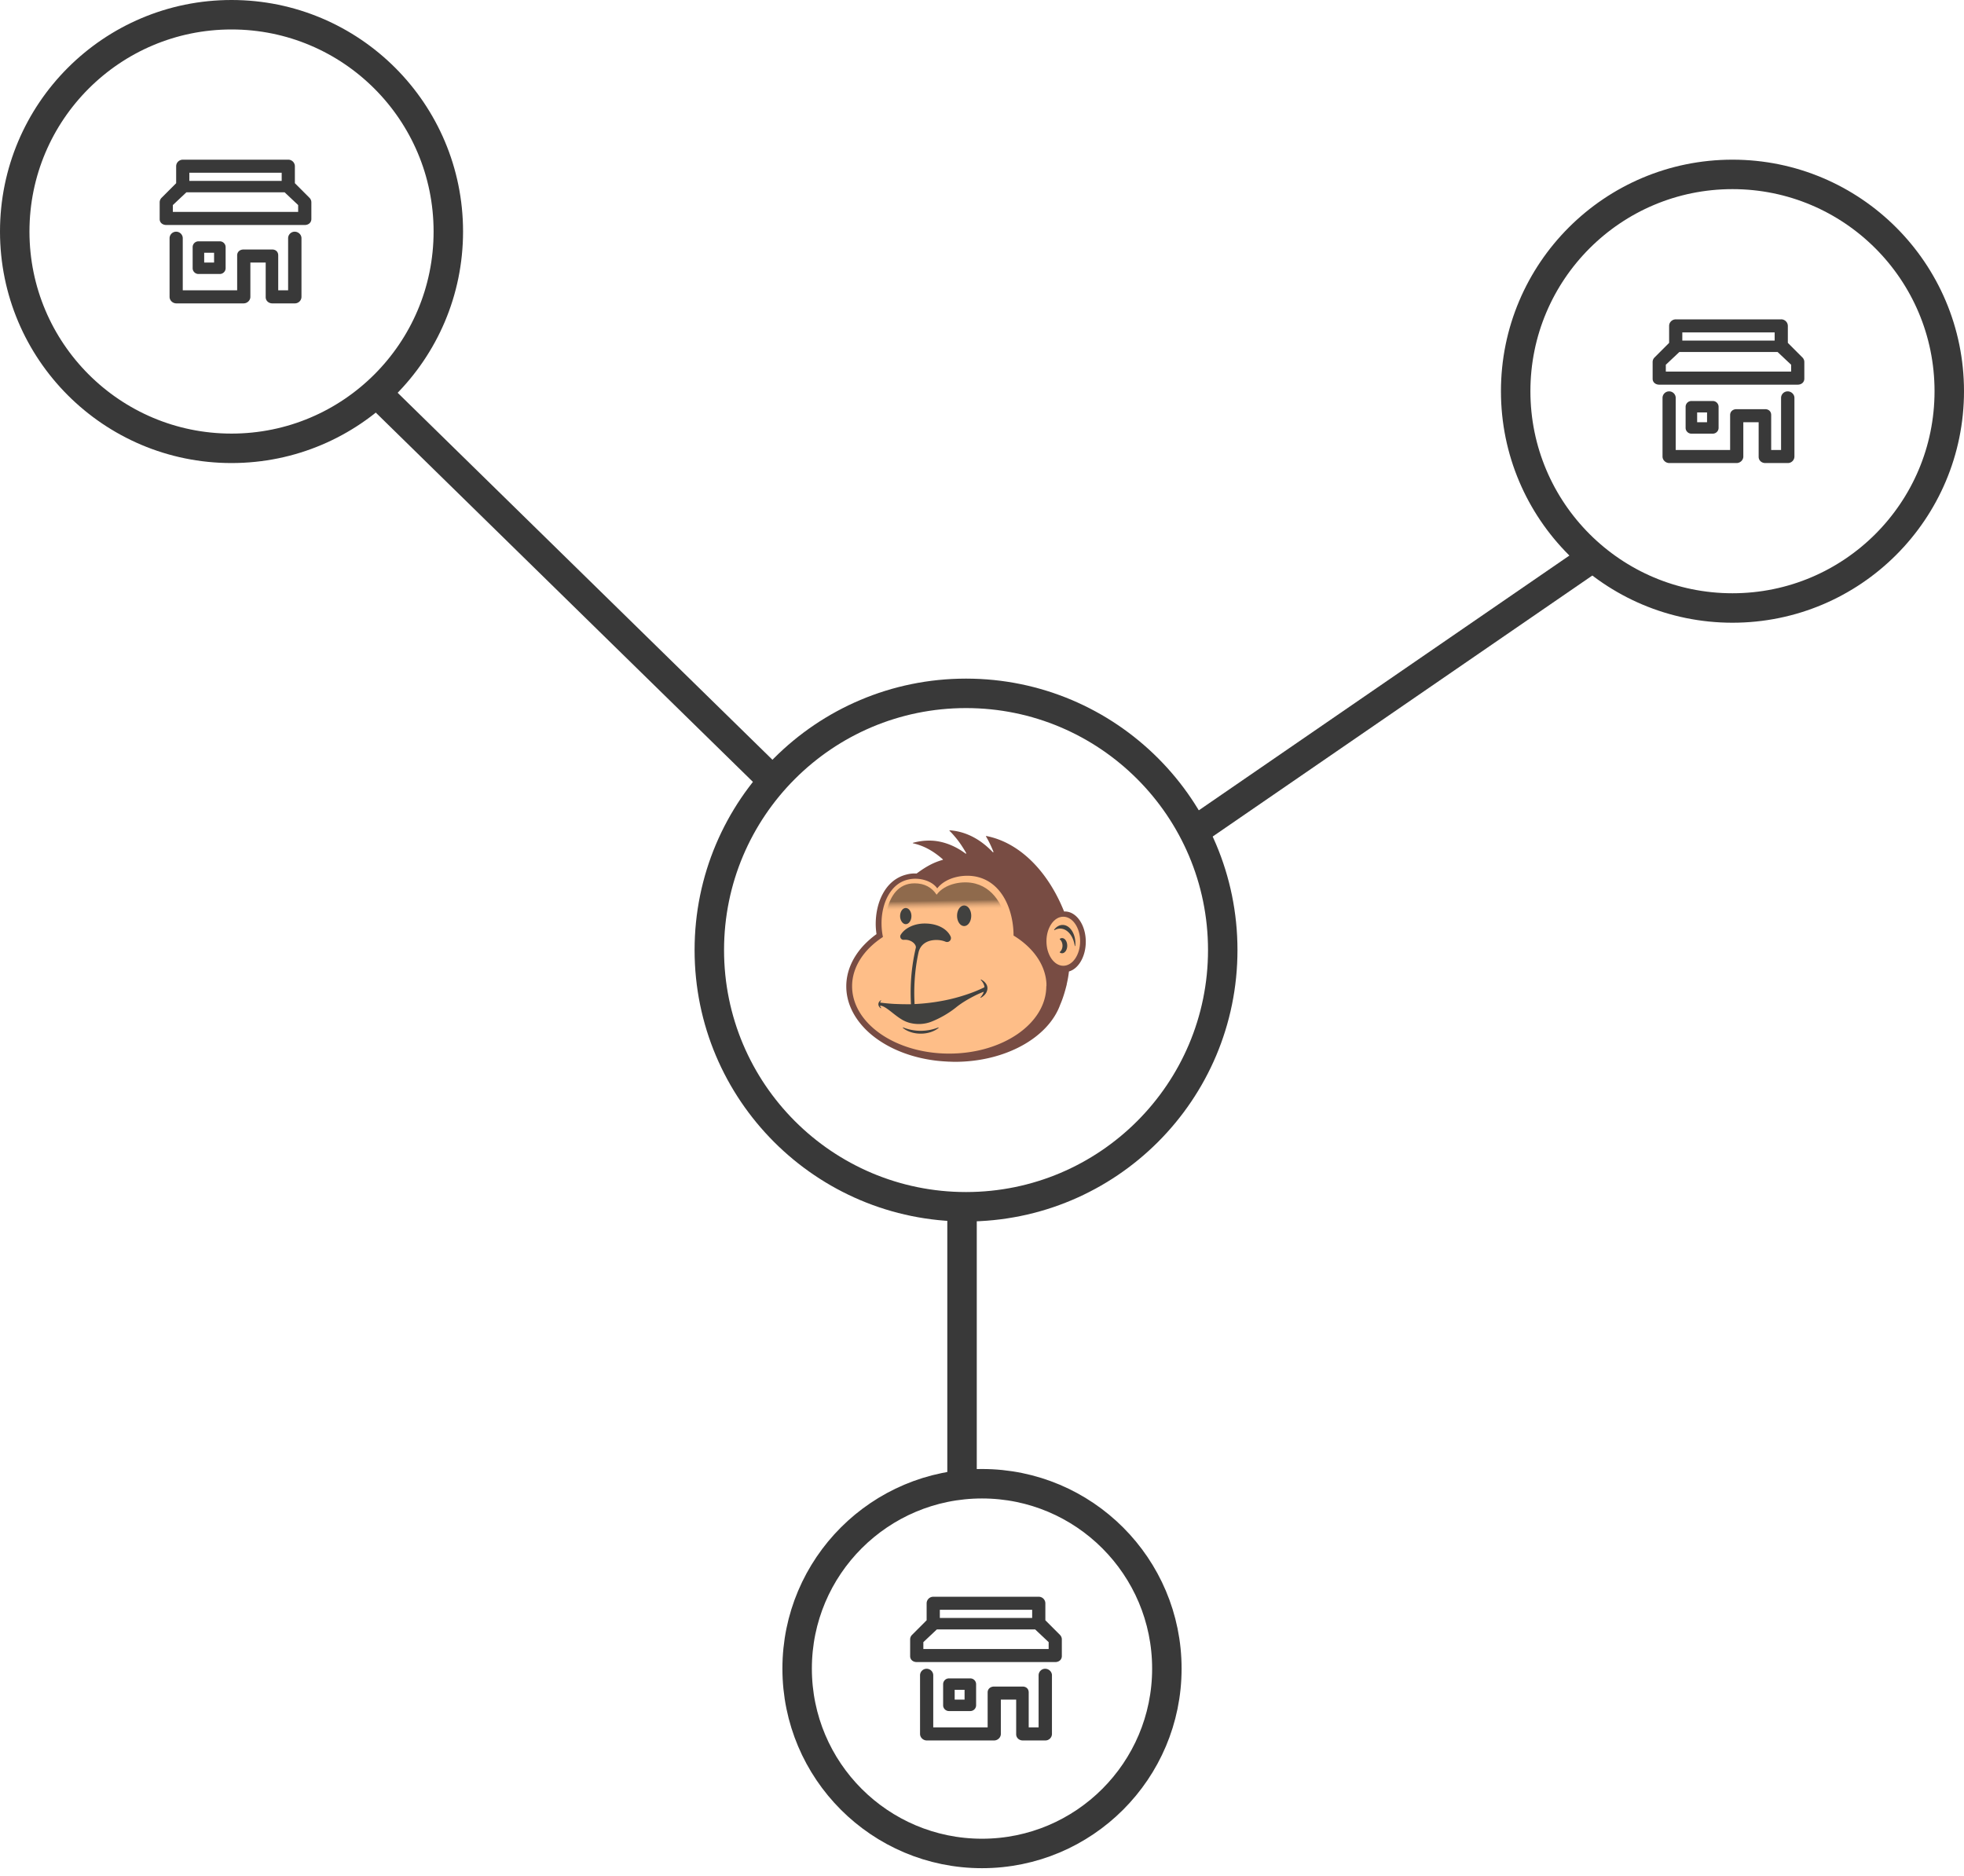
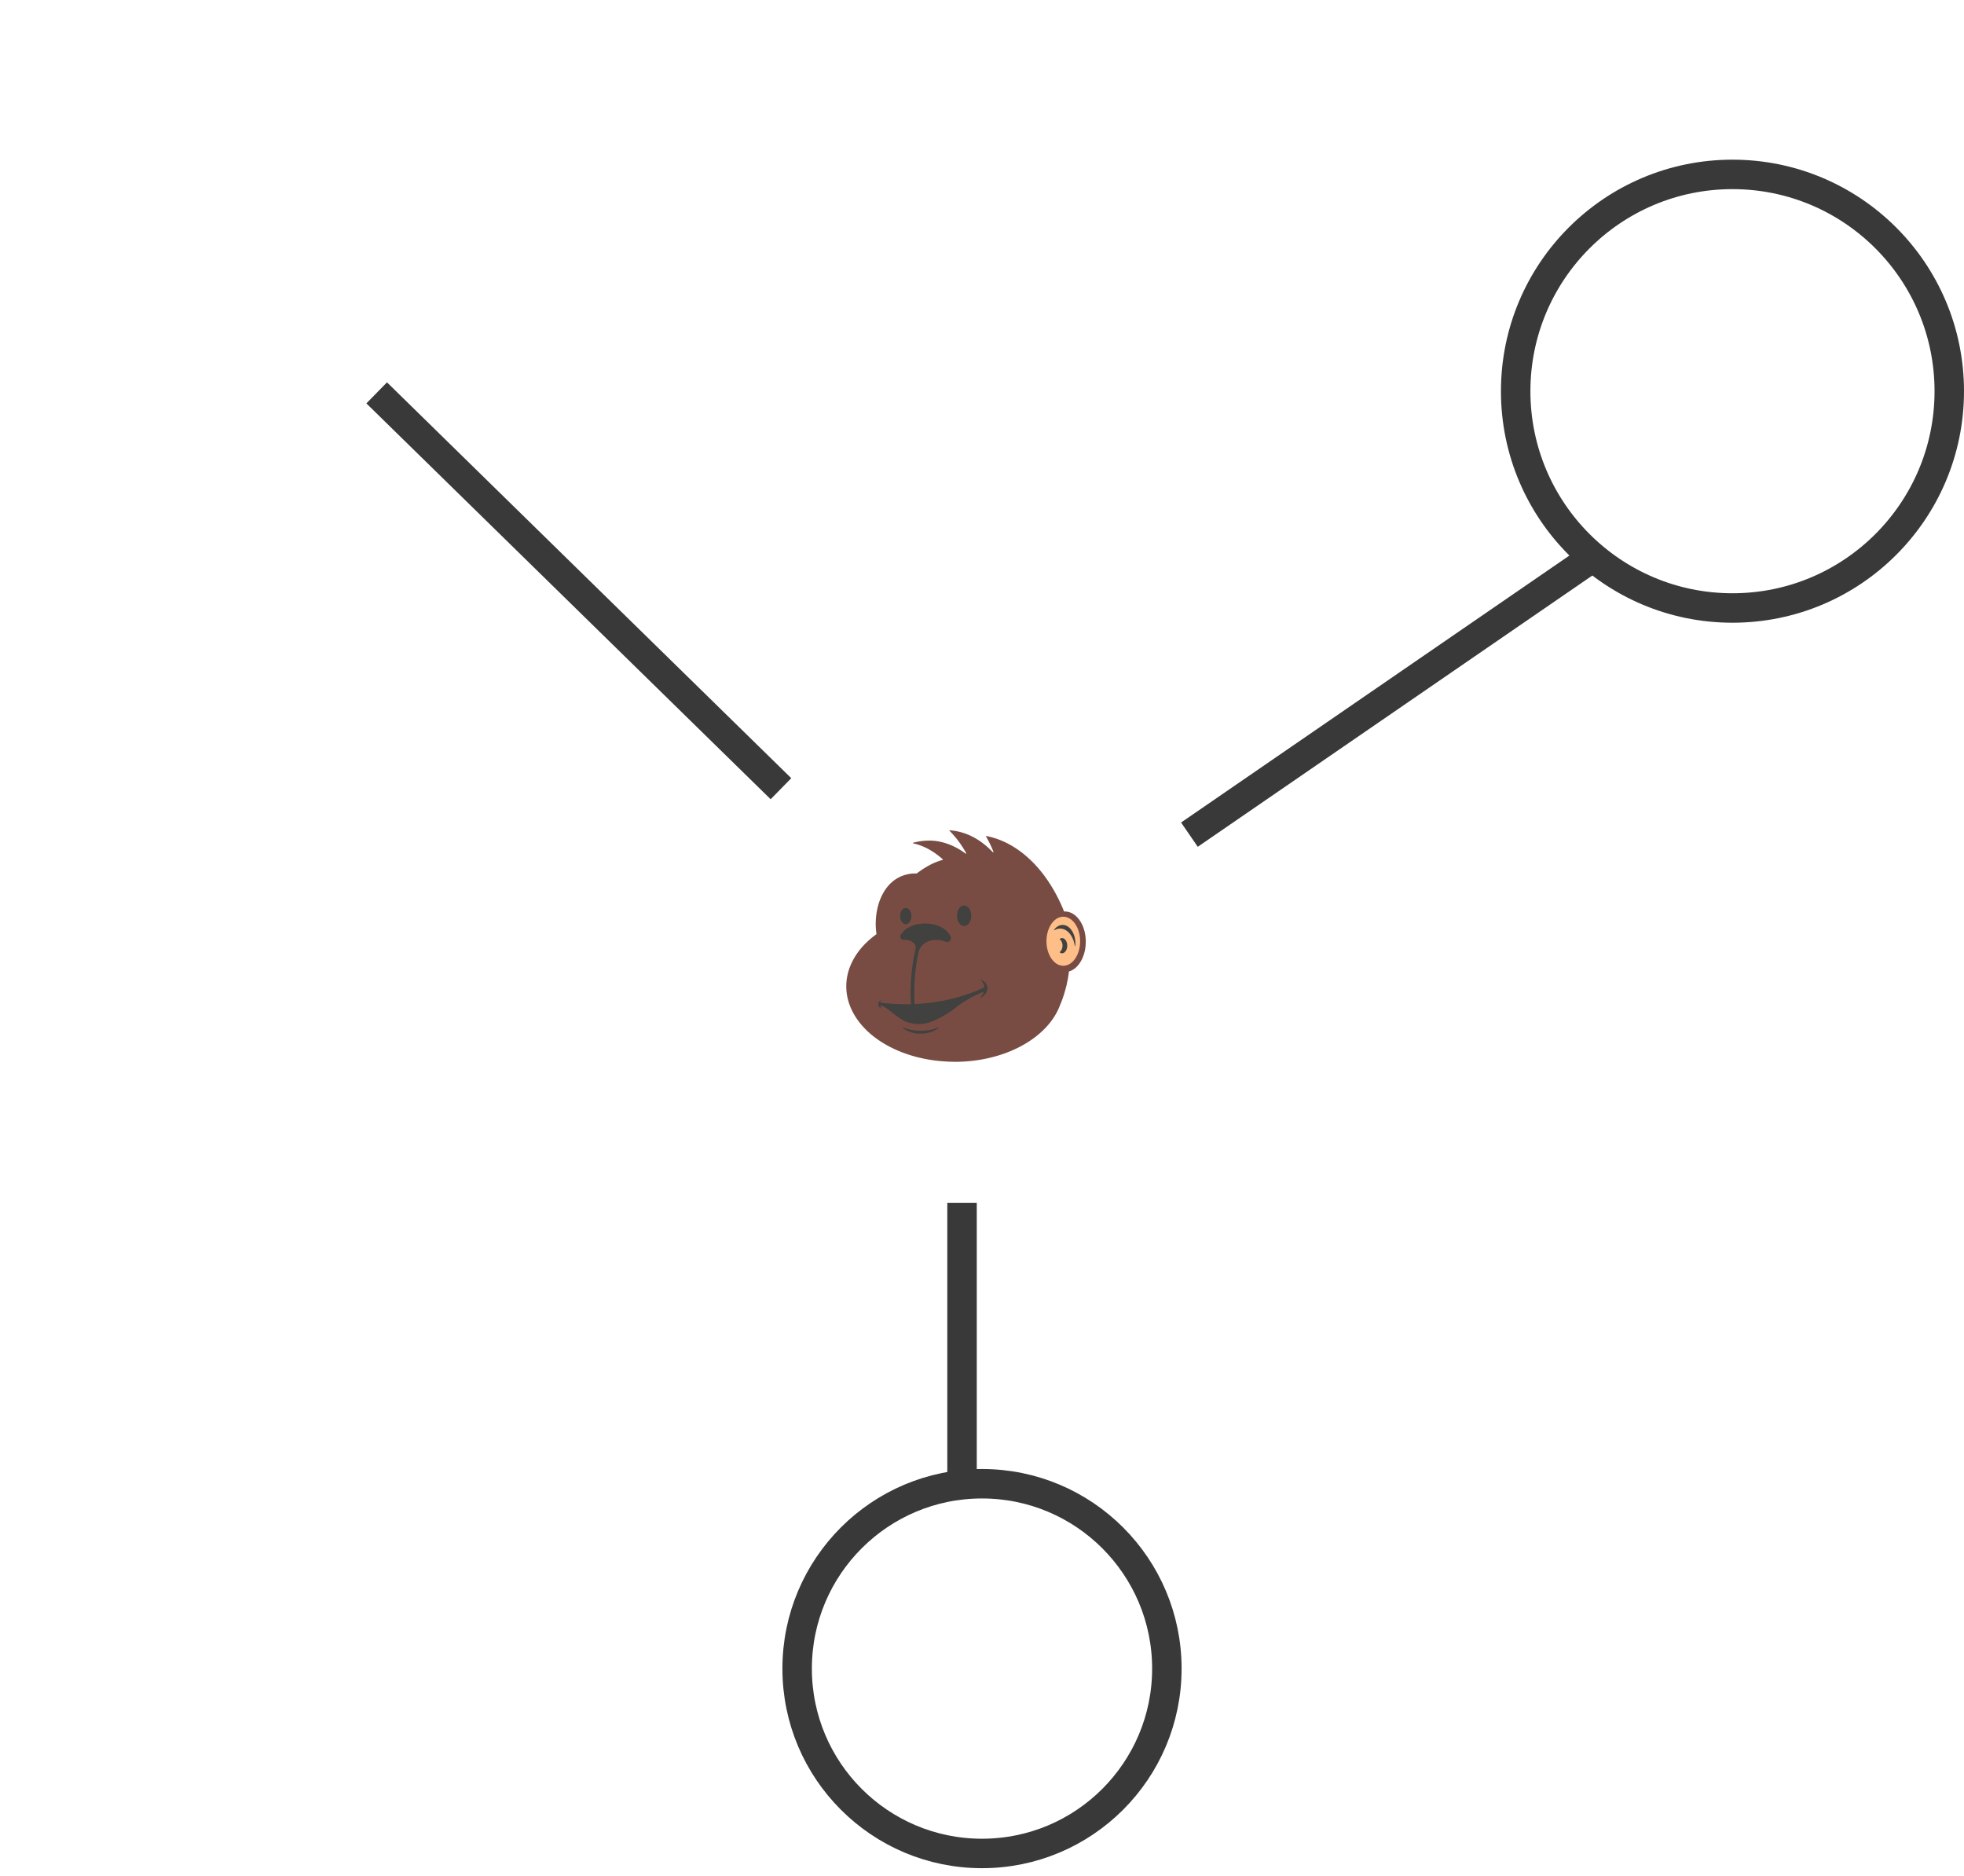
<svg xmlns="http://www.w3.org/2000/svg" width="200" height="191" viewBox="0 0 200 191">
  <defs>
    <linearGradient id="a" x1="49.13%" x2="49.805%" y1="36.965%" y2="53.516%">
      <stop offset="0%" stop-color="#8F6A4C" />
      <stop offset="13.24%" stop-color="#A57B58" />
      <stop offset="39.17%" stop-color="#CC986D" />
      <stop offset="63.13%" stop-color="#E7AD7C" />
      <stop offset="84.17%" stop-color="#F8BA85" />
      <stop offset="100%" stop-color="#FEBE88" />
    </linearGradient>
  </defs>
  <g fill="none" fill-rule="evenodd">
-     <circle cx="98.374" cy="96.748" r="26.142" stroke="#393939" stroke-width="3" />
    <line x1="39.431" x2="78.455" y1="41.057" y2="79.268" stroke="#393939" stroke-linecap="square" stroke-width="3" />
    <line x1="161.382" x2="122.358" y1="57.317" y2="84.146" stroke="#393939" stroke-linecap="square" stroke-width="3" />
    <line x1="97.967" x2="97.967" y1="149.187" y2="123.984" stroke="#393939" stroke-linecap="square" stroke-width="3" />
-     <circle cx="23.577" cy="23.577" r="22.077" stroke="#393939" stroke-width="3" />
    <circle cx="100" cy="169.919" r="18.825" stroke="#393939" stroke-width="3" />
    <circle cx="176.423" cy="39.837" r="22.077" stroke="#393939" stroke-width="3" />
-     <path fill="#393939" d="M22.976 25.157a.592.592 0 0 0-.587-.582h-2.183a.592.592 0 0 0-.588.582v2.162c0 .316.269.582.588.582h2.183a.592.592 0 0 0 .587-.582v-2.162zm-2.182.582H21.8v.998h-1.007v-.998zm10.729-5.587l-1.495-1.497v-1.73a.674.674 0 0 0-.688-.665H18.628c-.387 0-.689.3-.689.665v1.73l-1.494 1.497a.65.65 0 0 0-.185.465v1.696c0 .366.302.599.672.599h14.104c.37 0 .671-.233.671-.615v-1.68a.65.65 0 0 0-.184-.465zm-2.838-2.561v.831h-9.403v-.831h9.403zm1.68 3.99H17.602v-.698l1.377-1.297h10.007l1.377 1.297v.699zm.335 2.678v5.97a.67.67 0 0 1-.672.665h-2.3c-.37 0-.672-.266-.672-.632v-3.525h-1.561v3.492c0 .366-.32.665-.689.665h-6.85c-.37 0-.688-.299-.688-.665v-5.97a.67.67 0 0 1 .671-.665c.37 0 .672.3.672.665v5.305h5.54v-3.559c0-.366.286-.598.655-.598h2.905c.37 0 .621.232.621.598v3.559h1.008v-5.305a.67.67 0 0 1 .671-.665c.37 0 .689.3.689.665zm144.309 17.158a.592.592 0 0 0-.588-.582h-2.183a.592.592 0 0 0-.587.582v2.162c0 .316.268.582.587.582h2.183a.592.592 0 0 0 .588-.582v-2.162zm-2.183.582h1.008v.998h-1.008v-.998zm10.73-5.587l-1.495-1.497v-1.73a.674.674 0 0 0-.689-.665H170.66c-.386 0-.688.3-.688.666v1.729l-1.495 1.497a.65.65 0 0 0-.184.465v1.697c0 .365.302.598.671.598h14.104c.37 0 .672-.233.672-.615v-1.68a.65.65 0 0 0-.185-.465zm-2.838-2.561v.831h-9.403v-.831h9.403zm1.679 3.99h-12.761v-.698l1.377-1.297h10.007l1.377 1.297v.699zm.335 2.678v5.97a.67.67 0 0 1-.671.665h-2.3c-.37 0-.672-.266-.672-.631v-3.526h-1.562v3.492c0 .366-.319.665-.688.665h-6.85c-.37 0-.689-.299-.689-.665v-5.97a.67.67 0 0 1 .672-.665c.37 0 .671.3.671.665v5.305h5.541v-3.559c0-.366.286-.598.655-.598h2.905c.37 0 .621.232.621.598v3.56h1.007v-5.306a.67.67 0 0 1 .672-.665c.37 0 .688.3.688.665zM99.4 171.5a.592.592 0 0 0-.588-.583H96.63a.592.592 0 0 0-.588.583v2.161c0 .316.269.582.588.582h2.182a.592.592 0 0 0 .588-.582V171.5zm-2.183.582h1.008v.997h-1.008v-.997zm10.73-5.588l-1.495-1.497v-1.73a.674.674 0 0 0-.688-.664H95.05a.674.674 0 0 0-.688.665v1.73l-1.494 1.496a.65.65 0 0 0-.185.466v1.696c0 .366.302.599.672.599h14.103c.37 0 .672-.233.672-.616v-1.68a.65.65 0 0 0-.185-.465zm-2.838-2.561v.831h-9.403v-.831h9.403zm1.679 3.991h-12.76v-.698l1.376-1.297h10.007l1.377 1.297v.698zm.336 2.678v5.97a.67.67 0 0 1-.672.665h-2.3c-.37 0-.672-.266-.672-.632v-3.526h-1.561v3.493c0 .365-.32.665-.689.665h-6.85c-.37 0-.689-.3-.689-.665v-5.97a.67.67 0 0 1 .672-.666c.37 0 .672.3.672.666v5.304h5.54v-3.558c0-.366.286-.599.655-.599h2.905c.37 0 .621.233.621.599v3.558h1.008v-5.304a.67.67 0 0 1 .671-.666c.37 0 .689.3.689.666z" />
    <g fill-rule="nonzero" transform="translate(86.179 84.553)">
      <path fill="#784C43" d="M22.259 8.267h-.08c-1.65-4.11-4.535-7.026-7.917-7.687-.016 0-.048.016-.032.049.289.483.53.999.753 1.547.017.048-.032.08-.064.048-.753-.79-1.602-1.402-2.5-1.773A5.901 5.901 0 0 0 10.53 0c-.033 0-.033.032-.017.048.193.194.37.387.545.597.433.5.802 1.063 1.154 1.676.016.032-.032.08-.064.048-.801-.596-1.683-1.015-2.612-1.209a5.196 5.196 0 0 0-1.122-.112c-.545 0-1.09.08-1.618.225-.032 0-.032.048 0 .048.496.113.993.29 1.458.532.56.29 1.074.661 1.57 1.096.032.016.016.065-.016.065-.785.225-1.538.564-2.644 1.386a3.236 3.236 0 0 0-1.057.112c-1.026.258-1.86.951-2.404 1.983-.465.87-.705 1.95-.705 3.045 0 .355.032.693.08 1.032a9.15 9.15 0 0 0-1.426 1.273C.609 13.021 0 14.407 0 15.89c0 1.644.753 3.175 2.02 4.432 1.554 1.53 3.893 2.643 6.602 3.062.592.097 1.217.145 1.842.177.193 0 .385.016.577.016 5.176 0 9.52-2.465 10.737-5.801.273-.629.48-1.306.657-2.015.016-.032.016-.064.016-.097.096-.419.176-.838.225-1.289.977-.274 1.714-1.53 1.714-3.03 0-1.692-.945-3.078-2.131-3.078z" />
-       <path fill="#FEBE88" d="M20.384 15.858V15.6c-.112-1.95-1.394-3.69-3.35-4.883 0-2.434-1.057-5.318-3.653-5.963-1.346-.338-3.221 0-4.118 1.16-.45-.644-1.363-.983-2.244-.983a3.05 3.05 0 0 0-.77.097c-.865.21-1.538.79-2.018 1.676-.417.774-.641 1.757-.641 2.756 0 .483.048.95.144 1.402C1.81 12.119.593 13.908.593 15.874c0 3.787 4.423 6.865 9.887 6.865 5.465 0 9.888-3.078 9.888-6.865.016 0 .016-.016.016-.016z" />
-       <path fill="url(#a)" d="M16.49 10.475c-.208-2.208-1.17-4.464-3.333-5.044-1.25-.338-3.11-.032-3.959 1.128-.464-.725-1.217-1.16-2.243-1.16-3.35 0-3.077 5.27-3.077 5.27S5.673 8.83 10.4 8.83c2.372.017 4.44.597 6.09 1.644z" />
      <ellipse cx="22.099" cy="11.297" fill="#FEBE88" rx="1.715" ry="2.498" />
      <path fill="#41413F" d="M21.97 10.975c-.08 0-.16.032-.224.08-.016.016-.016.033 0 .049.16.129.273.37.273.644s-.113.516-.273.645c-.016.016-.016.032 0 .048.064.049.144.08.224.08.289 0 .53-.338.53-.773s-.241-.773-.53-.773zm.065-1.338c-.337 0-.641.177-.866.484-.016.016.016.064.032.048.177-.097.369-.161.577-.161.737 0 1.346.757 1.49 1.756 0 .033.049.033.049 0 0-.08.016-.145.016-.225 0-1.048-.577-1.902-1.298-1.902zm-8.301 5.56c-.033-.016-.049.016-.033.048.193.194.321.436.37.677a.123.123 0 0 1-.033.08c-.48.226-.961.436-1.474.613-.866.306-1.78.564-2.74.742-.93.177-1.876.29-2.87.338-.015-.37-.031-.741-.031-1.112 0-1.434.144-2.82.433-4.142.176-.773.817-1.273 1.826-1.273.337 0 .657.065.93.177a.397.397 0 0 0 .513-.531c-.305-.677-1.186-1.306-2.58-1.322-1.122-.016-2.084.467-2.5 1.144-.145.242.048.548.32.516.77-.064 1.282.484 1.218.806a19.86 19.86 0 0 0-.529 4.625c0 .37.016.757.032 1.128h-.545c-.384 0-.785-.016-1.17-.032a19.204 19.204 0 0 1-1.378-.129c-.032 0-.048-.032-.032-.064a.654.654 0 0 1 .08-.146c.017-.032-.015-.064-.031-.032-.08.065-.16.13-.193.21a.431.431 0 0 0-.048.193c0 .161.096.306.24.403.033.016.065-.016.033-.048a.385.385 0 0 1-.097-.178c0-.016.016-.032.032-.032.625.049 1.57 1.177 2.532 1.596.401.177.866.274 1.379.274.48 0 .945-.097 1.33-.258a9.98 9.98 0 0 0 2.403-1.386c.545-.451 1.186-.838 1.875-1.193.305-.16.641-.306.962-.435.016-.016.048.016.032.032a1.618 1.618 0 0 1-.32.516c-.017.016 0 .065.031.048.337-.177.561-.435.641-.74a.82.82 0 0 0 .033-.21c.016-.355-.24-.693-.641-.903zM12.003 9.75c.4 0 .721-.467.721-1.048 0-.58-.32-1.047-.721-1.047-.4 0-.721.467-.721 1.047 0 .58.32 1.048.72 1.048zm-5.946-.193c.321 0 .577-.371.577-.822 0-.452-.256-.822-.577-.822-.32 0-.576.37-.576.822 0 .45.272.822.576.822zM9.36 20.08a4.858 4.858 0 0 1-3.558 0c-.032-.016-.048.032-.032.048.433.355 1.09.58 1.81.58.722 0 1.379-.225 1.812-.58.032-.016 0-.064-.032-.048z" />
    </g>
  </g>
</svg>